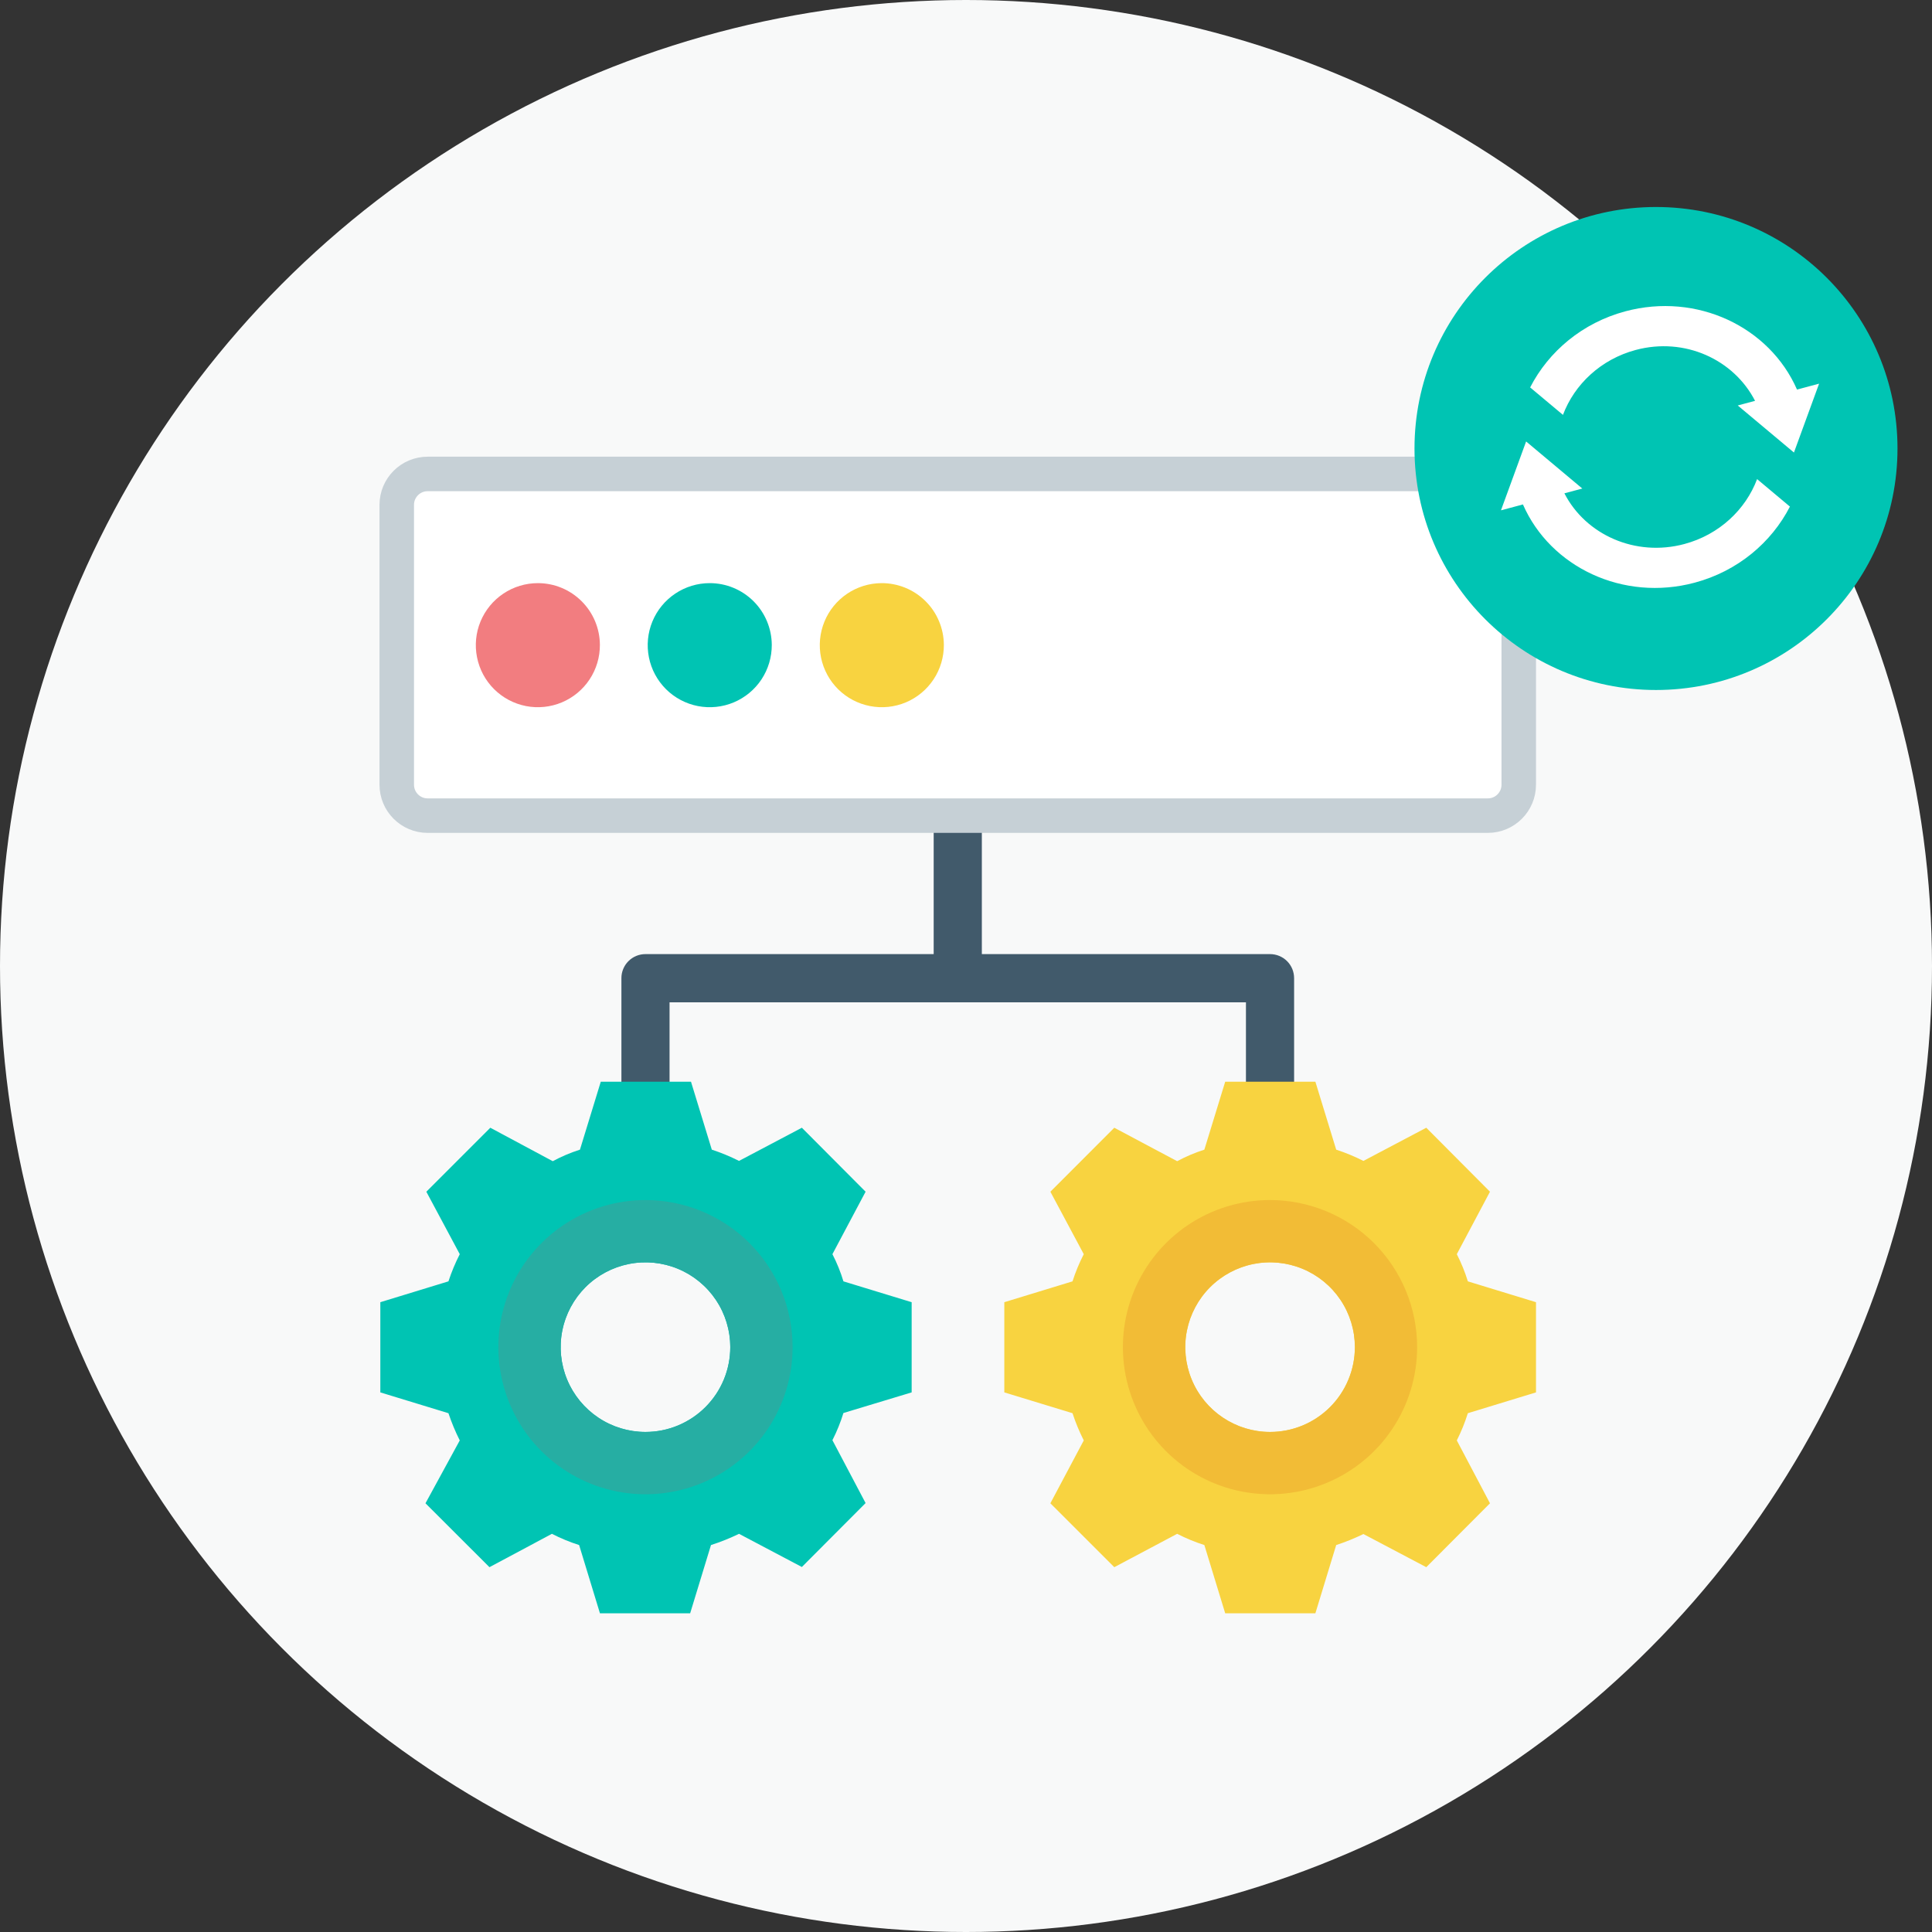
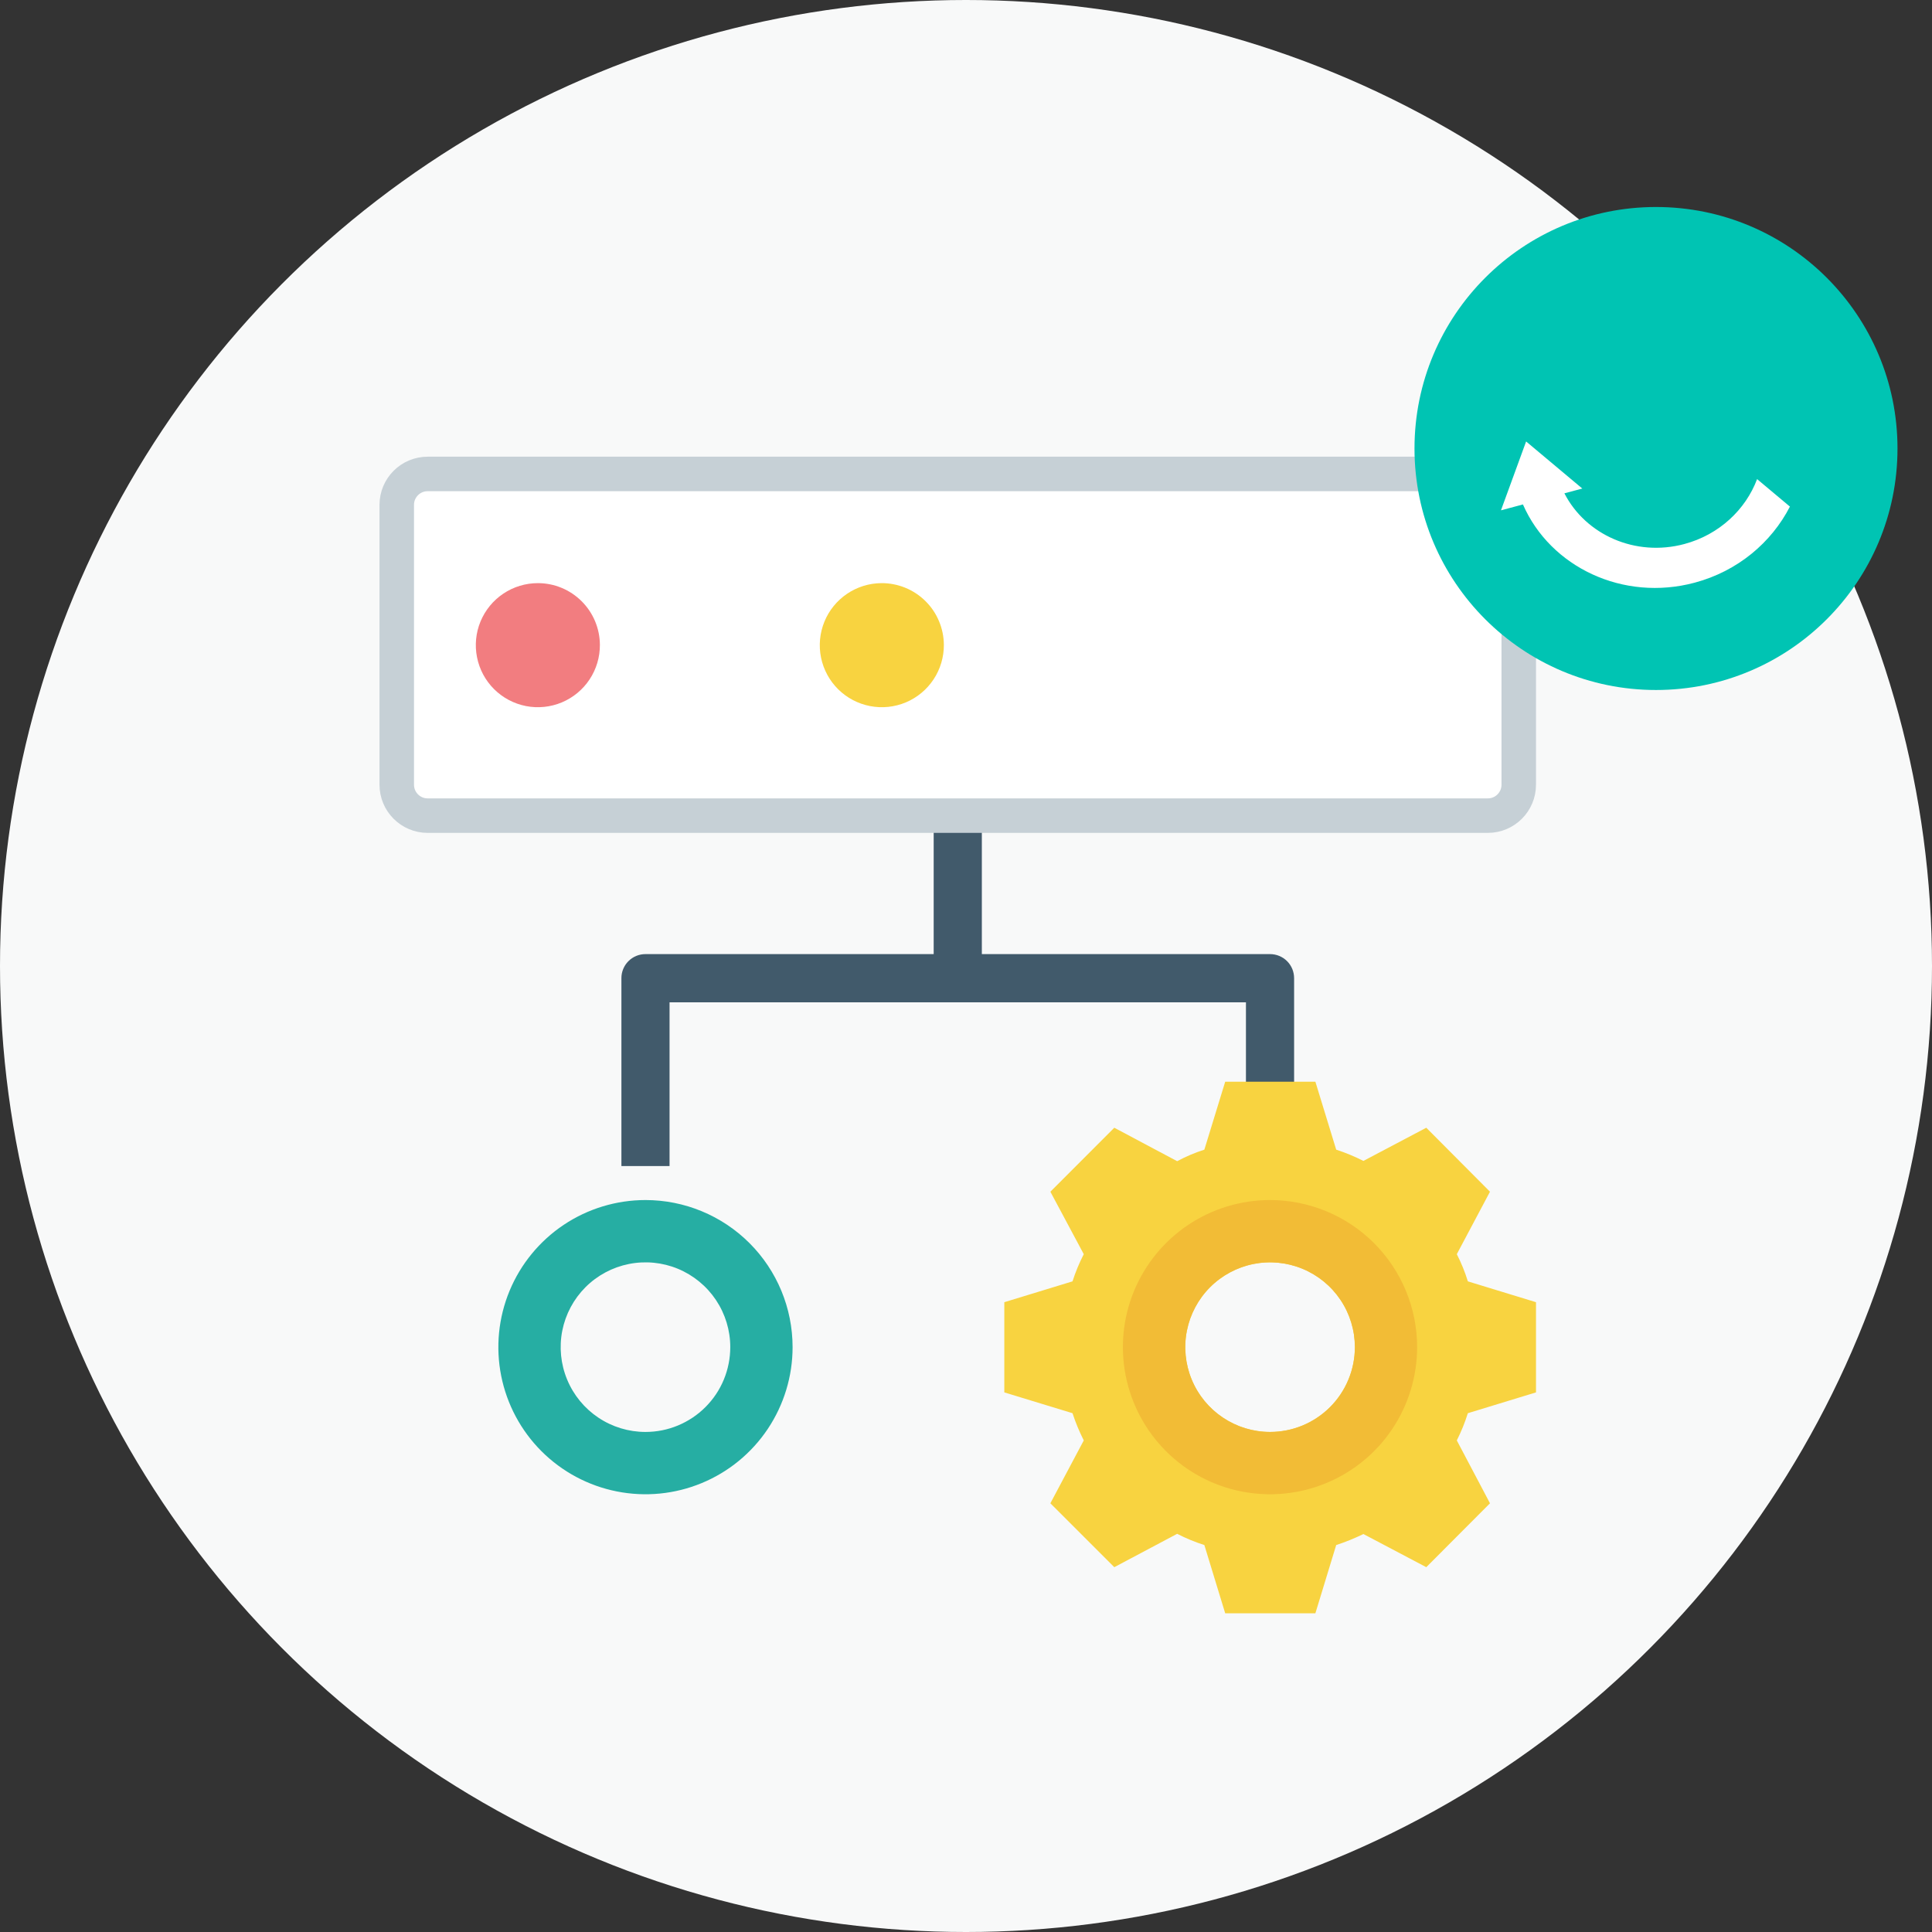
<svg xmlns="http://www.w3.org/2000/svg" width="70" height="70" viewBox="0 0 70 70" fill="none">
  <rect x="0" y="0" width="70" height="70" fill="#333333" stroke="none" />
  <circle cx="35" cy="35" r="35" fill="#F8F9F9" />
  <path d="M46.888 35.444V42.248H45.143V36.316H24.259V42.248H22.515V35.444C22.514 35.329 22.536 35.215 22.58 35.109C22.623 35.003 22.687 34.906 22.769 34.825C22.85 34.743 22.946 34.679 23.052 34.635C23.158 34.591 23.272 34.569 23.387 34.569H33.829V28.746H35.574V34.569H46.015C46.13 34.569 46.244 34.591 46.35 34.635C46.456 34.679 46.553 34.743 46.634 34.825C46.715 34.906 46.779 35.003 46.823 35.109C46.866 35.215 46.888 35.329 46.888 35.444Z" fill="#415A6B" />
  <path d="M15.495 17.172H53.907C54.526 17.172 55.027 17.674 55.027 18.292V28.432C55.027 29.05 54.526 29.552 53.907 29.552H15.495C14.876 29.552 14.375 29.05 14.375 28.432V18.292C14.375 17.674 14.876 17.172 15.495 17.172Z" fill="white" stroke="#C6D0D6" stroke-width="1.25" />
  <path d="M21.735 23.363C21.738 23.808 21.608 24.244 21.362 24.616C21.117 24.987 20.766 25.277 20.356 25.449C19.945 25.621 19.493 25.667 19.056 25.582C18.619 25.496 18.217 25.283 17.902 24.969C17.586 24.655 17.371 24.254 17.284 23.817C17.196 23.381 17.24 22.928 17.41 22.517C17.581 22.105 17.869 21.754 18.239 21.507C18.609 21.259 19.045 21.128 19.49 21.128C20.084 21.129 20.653 21.364 21.073 21.783C21.494 22.202 21.732 22.77 21.735 23.363Z" fill="#F27D80" />
-   <path d="M27.963 23.363C27.965 23.808 27.836 24.244 27.59 24.616C27.345 24.987 26.994 25.277 26.584 25.449C26.174 25.621 25.721 25.667 25.284 25.582C24.848 25.497 24.446 25.284 24.13 24.97C23.815 24.656 23.599 24.255 23.512 23.819C23.424 23.383 23.468 22.93 23.637 22.519C23.807 22.107 24.095 21.755 24.465 21.508C24.835 21.26 25.27 21.128 25.715 21.128C26.309 21.128 26.879 21.363 27.3 21.782C27.721 22.201 27.959 22.769 27.963 23.363Z" fill="#00C4B3" />
  <path d="M34.198 23.363C34.2 23.808 34.071 24.243 33.826 24.614C33.581 24.985 33.232 25.275 32.822 25.448C32.413 25.62 31.961 25.667 31.525 25.583C31.088 25.499 30.686 25.287 30.37 24.975C30.054 24.663 29.838 24.264 29.748 23.828C29.659 23.393 29.7 22.941 29.868 22.529C30.035 22.117 30.321 21.765 30.689 21.515C31.057 21.266 31.49 21.131 31.935 21.128C32.23 21.126 32.523 21.183 32.797 21.294C33.07 21.405 33.319 21.569 33.529 21.777C33.74 21.984 33.907 22.231 34.021 22.504C34.136 22.776 34.196 23.068 34.198 23.363Z" fill="#F8D340" />
  <path d="M55.652 50.449V47.181L53.183 46.426C53.079 46.087 52.945 45.757 52.783 45.441L53.985 43.178L51.677 40.86L49.399 42.062C49.081 41.901 48.752 41.765 48.413 41.654L47.659 39.193H44.391L43.636 41.654C43.295 41.763 42.966 41.903 42.651 42.072L40.373 40.86L38.057 43.178L39.267 45.441C39.104 45.758 38.968 46.087 38.859 46.426L36.388 47.181V50.449L38.859 51.203C38.97 51.542 39.106 51.871 39.267 52.189L38.057 54.467L40.373 56.782L42.651 55.573C42.967 55.736 43.297 55.872 43.636 55.98L44.391 58.452H47.659L48.413 55.98C48.751 55.87 49.08 55.736 49.399 55.581L51.677 56.782L53.985 54.467L52.783 52.189C52.943 51.872 53.077 51.542 53.183 51.203L55.652 50.449ZM46.015 51.882C45.407 51.882 44.814 51.701 44.309 51.363C43.804 51.026 43.41 50.546 43.178 49.984C42.946 49.423 42.885 48.806 43.004 48.21C43.123 47.614 43.415 47.067 43.845 46.637C44.274 46.208 44.822 45.915 45.417 45.797C46.013 45.678 46.63 45.739 47.192 45.971C47.753 46.203 48.233 46.596 48.571 47.101C48.909 47.606 49.089 48.2 49.09 48.807C49.09 49.211 49.011 49.611 48.856 49.984C48.702 50.358 48.475 50.697 48.19 50.982C47.904 51.268 47.565 51.494 47.192 51.649C46.819 51.803 46.419 51.883 46.015 51.882Z" fill="#F8D340" />
  <path d="M46.015 43.48C44.961 43.48 43.93 43.792 43.053 44.378C42.177 44.964 41.494 45.796 41.09 46.77C40.687 47.744 40.581 48.816 40.787 49.849C40.993 50.883 41.5 51.833 42.246 52.579C42.991 53.324 43.941 53.832 44.975 54.037C46.009 54.243 47.081 54.138 48.054 53.734C49.029 53.331 49.861 52.648 50.447 51.771C51.032 50.894 51.345 49.864 51.345 48.81C51.345 47.396 50.783 46.04 49.784 45.041C48.784 44.041 47.428 43.48 46.015 43.48ZM46.015 51.882C45.407 51.882 44.814 51.701 44.309 51.363C43.804 51.025 43.41 50.546 43.178 49.984C42.946 49.423 42.885 48.805 43.004 48.21C43.123 47.614 43.415 47.067 43.845 46.637C44.274 46.208 44.822 45.915 45.417 45.796C46.013 45.678 46.631 45.738 47.192 45.971C47.753 46.203 48.233 46.596 48.571 47.101C48.909 47.606 49.089 48.2 49.09 48.807C49.09 49.211 49.011 49.611 48.856 49.984C48.702 50.358 48.475 50.697 48.19 50.982C47.904 51.268 47.565 51.494 47.192 51.649C46.819 51.803 46.419 51.882 46.015 51.882Z" fill="#F2BC36" />
-   <path d="M33.031 50.449V47.181L30.559 46.426C30.457 46.086 30.323 45.756 30.16 45.441L31.362 43.178L29.053 40.86L26.776 42.062C26.458 41.901 26.128 41.765 25.79 41.654L25.036 39.193H21.767L21.013 41.654C20.672 41.763 20.343 41.903 20.027 42.072L17.765 40.86L15.447 43.178L16.658 45.441C16.496 45.758 16.359 46.088 16.248 46.426L13.78 47.181V50.449L16.248 51.203C16.361 51.541 16.498 51.871 16.658 52.189L15.416 54.467L17.734 56.782L19.997 55.573C20.314 55.736 20.644 55.872 20.983 55.98L21.737 58.452H25.006L25.76 55.98C26.108 55.869 26.447 55.733 26.776 55.573L29.053 56.775L31.362 54.459L30.16 52.181C30.321 51.865 30.454 51.535 30.559 51.196L33.031 50.449ZM23.386 51.882C22.779 51.882 22.185 51.702 21.68 51.365C21.175 51.027 20.781 50.547 20.548 49.986C20.316 49.425 20.255 48.807 20.373 48.211C20.491 47.615 20.784 47.068 21.213 46.638C21.642 46.208 22.19 45.916 22.785 45.797C23.381 45.678 23.999 45.738 24.56 45.971C25.122 46.203 25.602 46.596 25.94 47.101C26.278 47.606 26.458 48.2 26.459 48.807C26.459 49.211 26.38 49.611 26.226 49.984C26.071 50.357 25.845 50.696 25.56 50.981C25.274 51.267 24.936 51.493 24.563 51.648C24.19 51.803 23.79 51.882 23.386 51.882Z" fill="#00C4B3" />
  <path d="M23.387 43.48C22.333 43.48 21.302 43.792 20.425 44.378C19.549 44.964 18.866 45.796 18.462 46.77C18.059 47.744 17.953 48.816 18.159 49.849C18.365 50.883 18.872 51.833 19.618 52.579C20.363 53.324 21.313 53.832 22.347 54.037C23.381 54.243 24.453 54.138 25.427 53.734C26.401 53.331 27.233 52.648 27.819 51.771C28.404 50.894 28.717 49.864 28.717 48.81C28.717 47.396 28.155 46.04 27.156 45.041C26.156 44.041 24.8 43.48 23.387 43.48ZM23.387 51.882C22.779 51.882 22.185 51.702 21.68 51.364C21.175 51.027 20.781 50.547 20.549 49.986C20.316 49.425 20.255 48.807 20.373 48.211C20.492 47.615 20.784 47.068 21.213 46.638C21.643 46.208 22.19 45.916 22.786 45.797C23.382 45.678 23.999 45.738 24.561 45.97C25.122 46.203 25.602 46.596 25.94 47.101C26.278 47.606 26.459 48.2 26.459 48.807C26.459 49.211 26.38 49.611 26.226 49.984C26.072 50.357 25.846 50.696 25.56 50.981C25.275 51.267 24.936 51.493 24.563 51.648C24.19 51.803 23.791 51.882 23.387 51.882Z" fill="#26AEA3" />
  <circle cx="60" cy="16.25" r="8.75" fill="#00C4B3" />
-   <path d="M59.264 12.68C61.039 12.204 62.818 13.024 63.589 14.523L62.962 14.691L64.998 16.396L65.909 13.901L65.109 14.115C64.115 11.841 61.481 10.585 58.889 11.28C57.328 11.698 56.107 12.738 55.44 14.037L56.629 15.032C57.045 13.928 57.999 13.019 59.264 12.68Z" fill="white" />
  <path d="M64.852 18.355L63.663 17.359C63.247 18.463 62.293 19.372 61.028 19.711C59.251 20.187 57.452 19.376 56.681 17.874L57.33 17.701L55.294 15.995L54.383 18.49L55.179 18.277C56.174 20.551 58.81 21.806 61.403 21.111C62.964 20.693 64.185 19.653 64.852 18.355Z" fill="white" />
</svg>